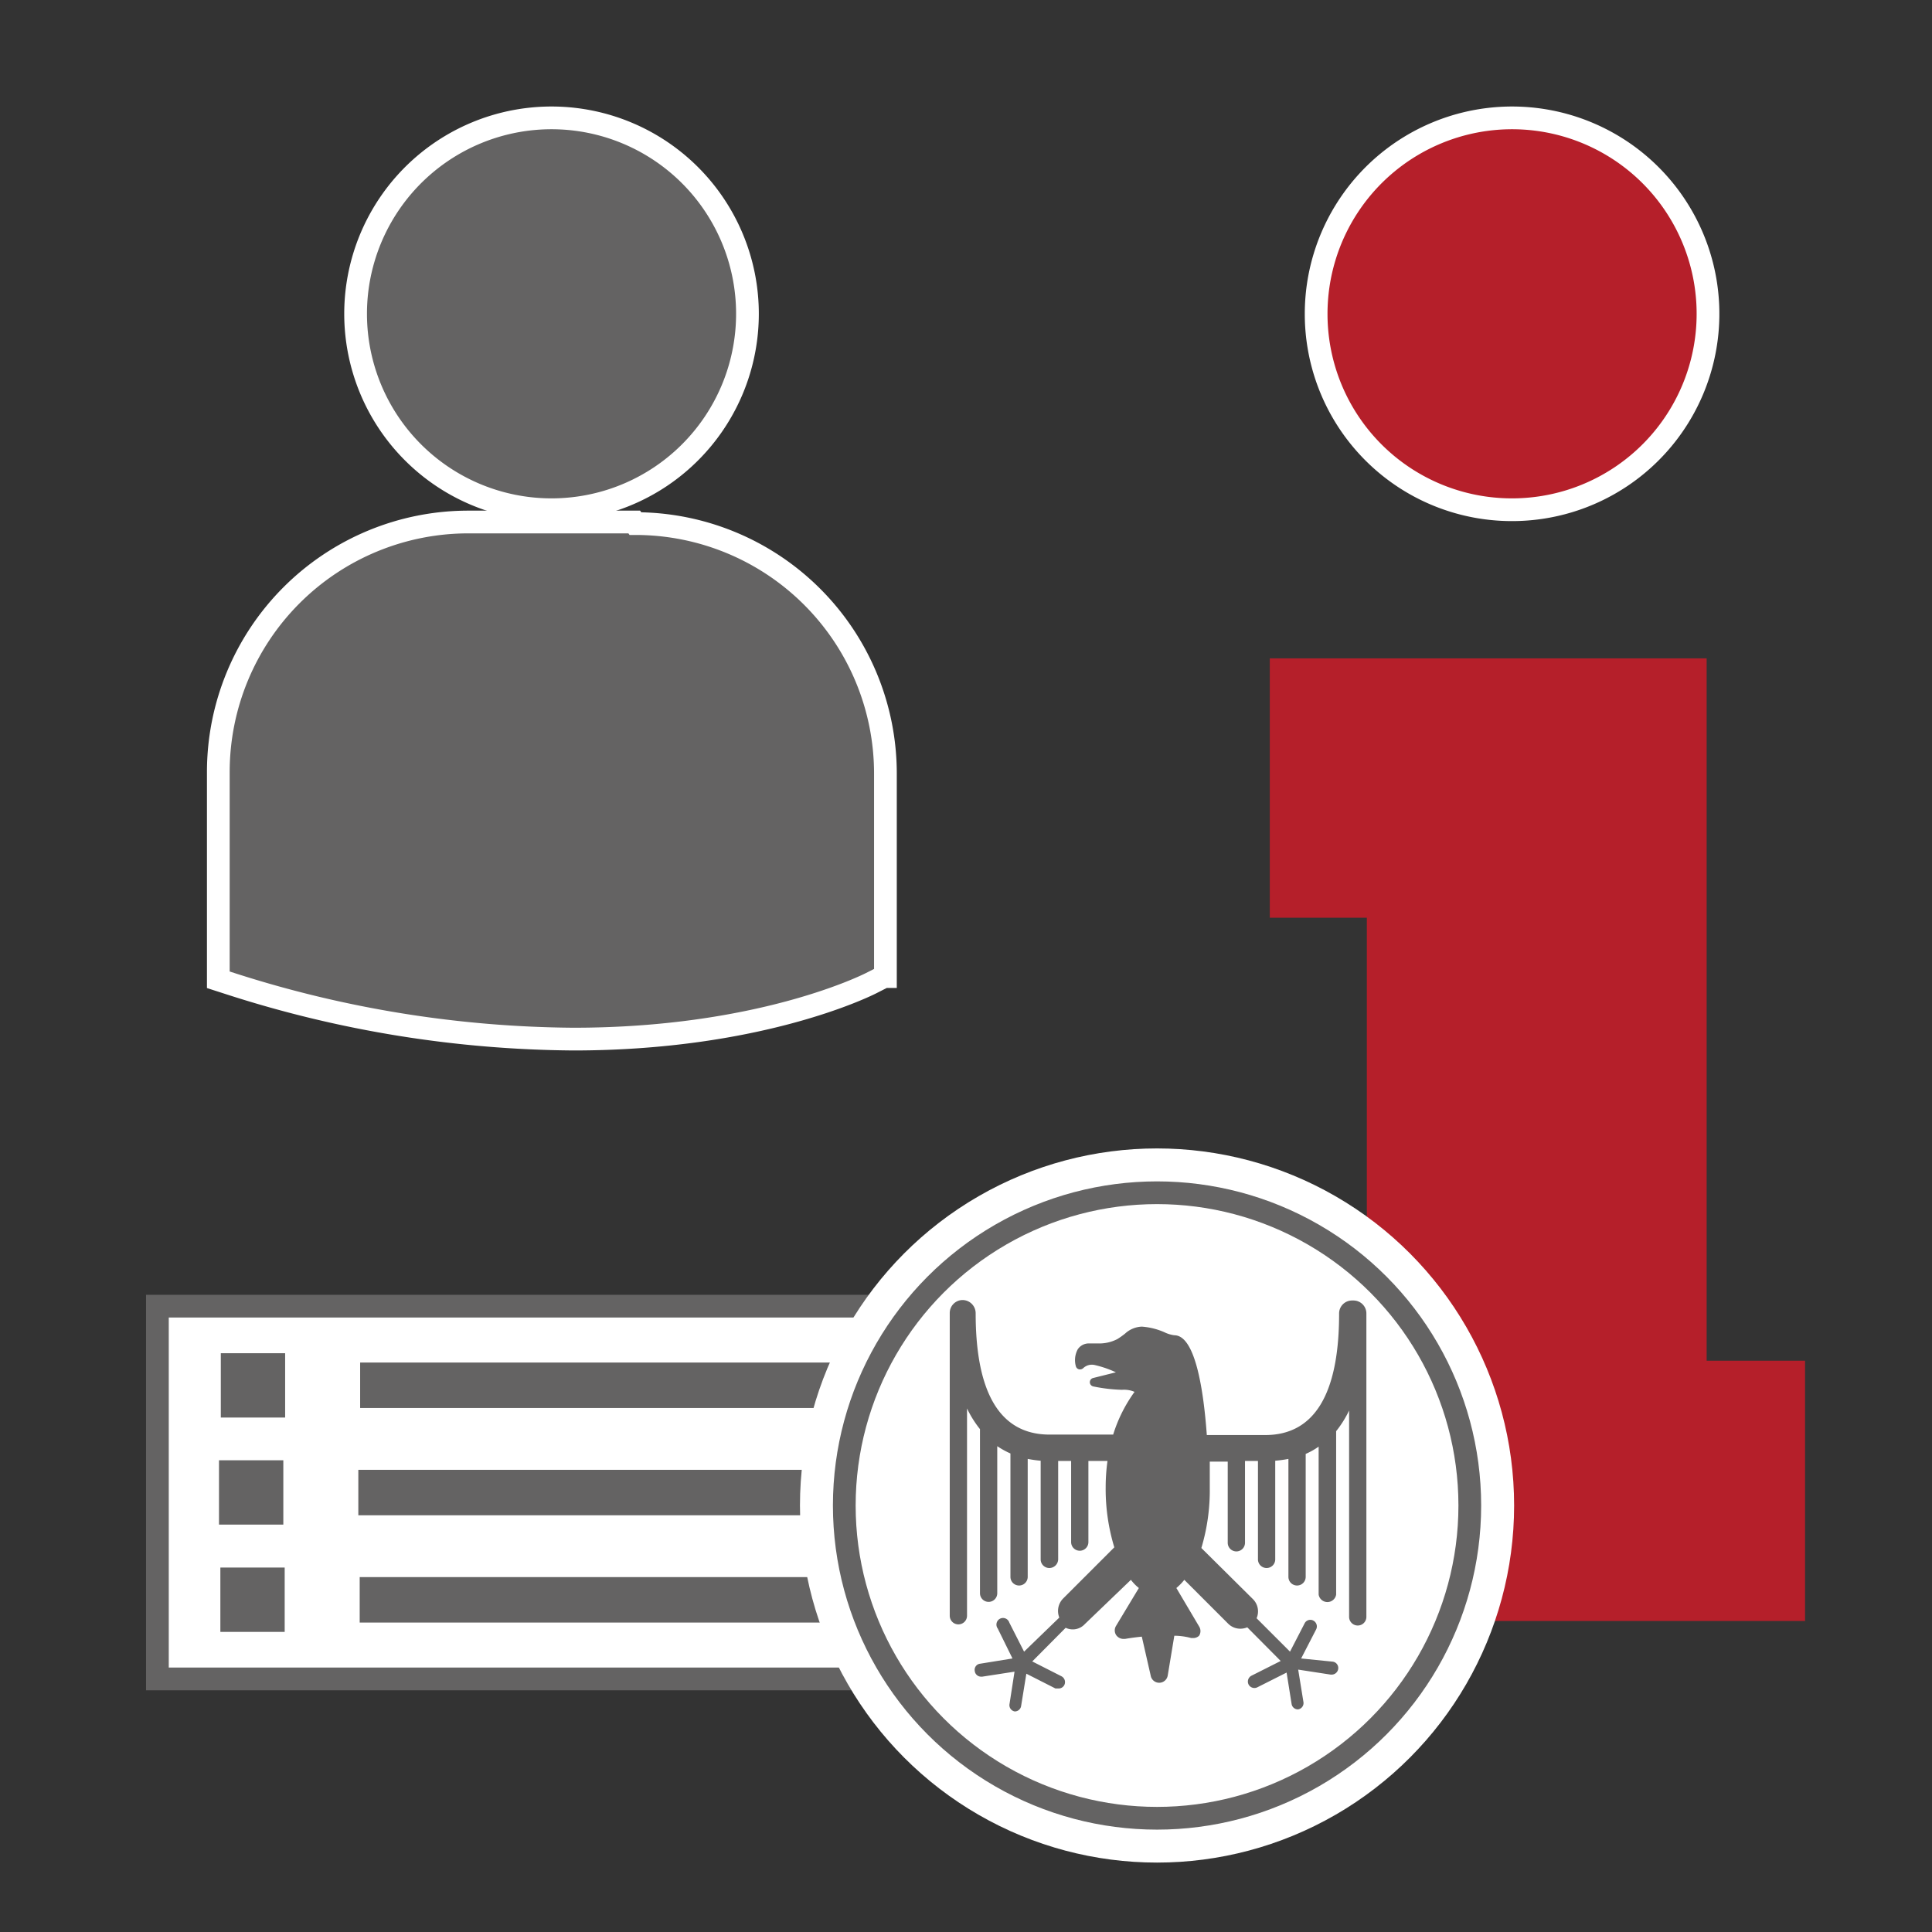
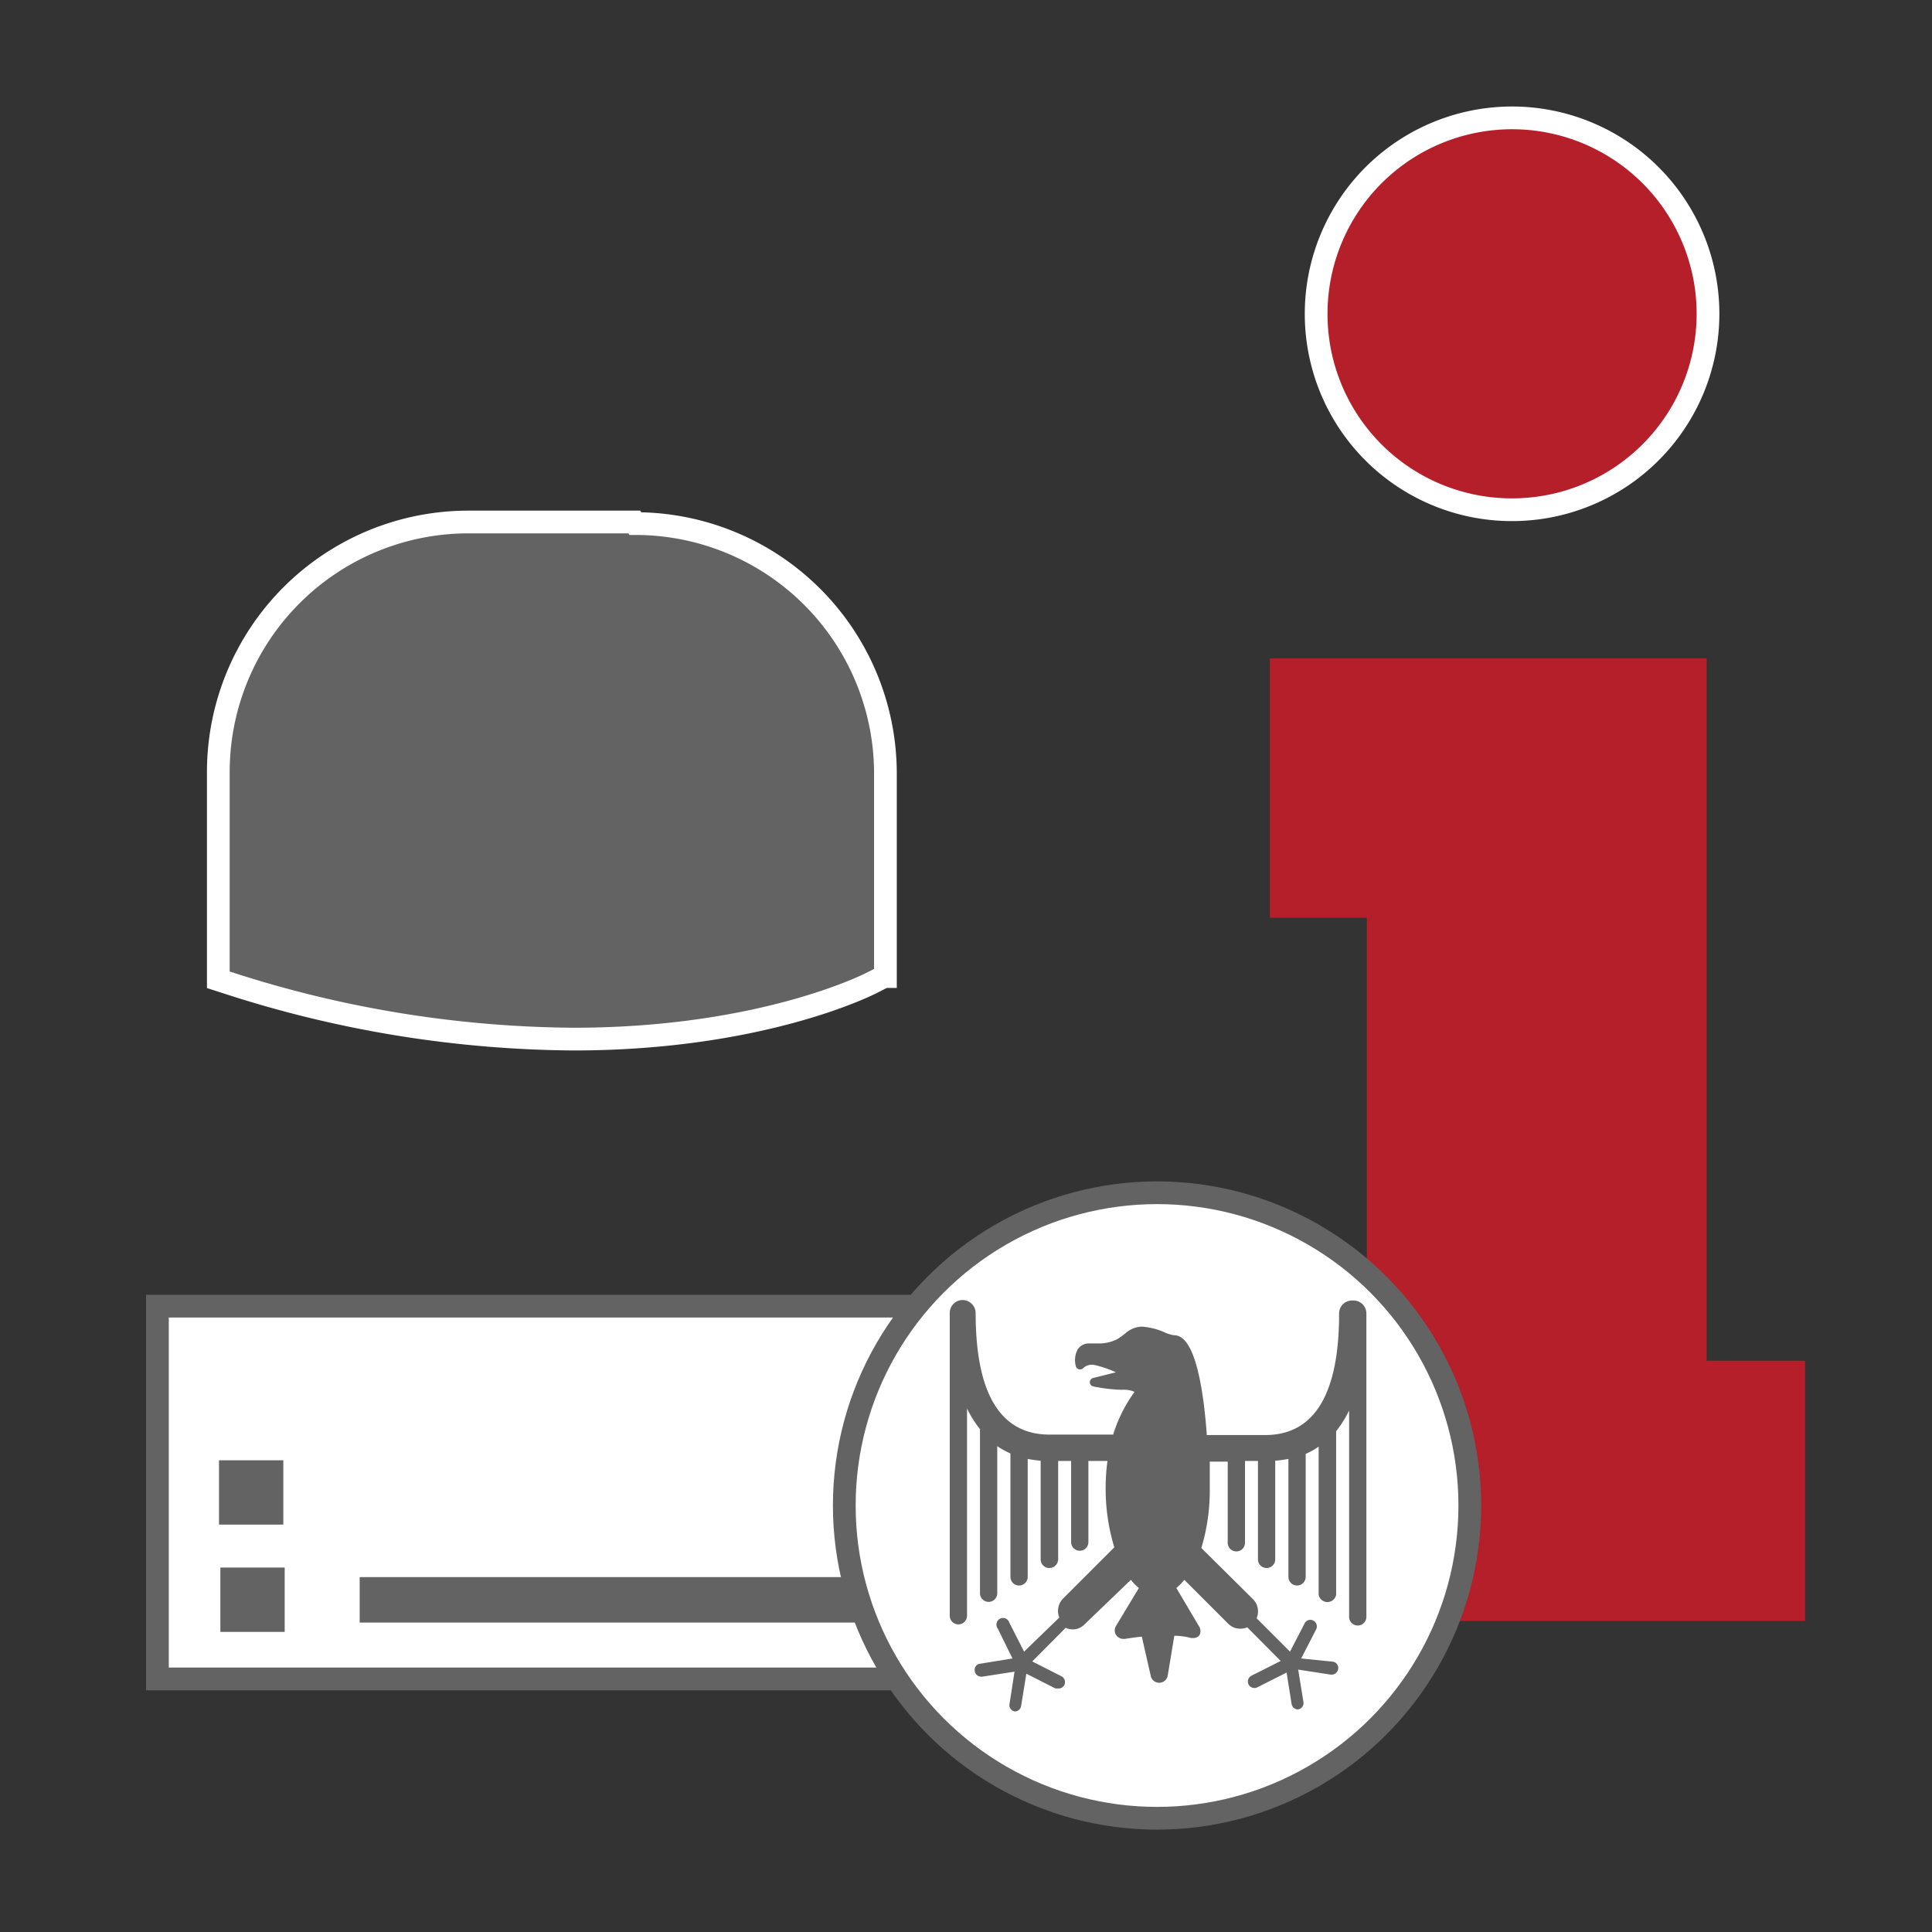
<svg xmlns="http://www.w3.org/2000/svg" id="svg56" version="1.1" viewBox="0 0 85 85">
  <rect x="0" y="0" width="85" height="85" fill="#333333" stroke="none" />
  <defs id="defs4">
    <style id="style2">.a{fill:#fff}.a,.g{stroke:#646363}.a,.e,.g{stroke-miterlimit:10}.e{stroke:#fff}.g{fill:none}.e,.h{fill:#646363}.g{stroke-width:2px}</style>
  </defs>
  <path id="rect8" d="M6.925 57.466h42.52v16.4H6.925z" class="a" />
  <path id="path10" d="M66.525 22.426a8.62 8.62 0 1 0-8.62-8.61 8.61 8.61 0 0 0 8.62 8.61z" style="stroke:#fff;fill:#b51f2a;stroke-miterlimit:10" />
  <path id="path12" d="M79.415 71.316h-23.61v-11.45h4.33v-19.49h-4.27v-11.41h19.22v30.9h4.33zm0 0" style="fill:#b51f2a" />
  <g id="g22" transform="translate(6.425 4.696)">
-     <path id="path18" d="M22.5 22.46a8.62 8.62 0 1 0-8.61-8.61 8.62 8.62 0 0 0 8.61 8.61z" class="e" transform="translate(-4.67 -4.73)" />
    <path id="path20" d="M26.15 23h-7.3a11 11 0 0 0-11 11v9.14l.62.2a50.22 50.22 0 0 0 15 2.41c8.11 0 12.8-2.31 13.1-2.46l.57-.29h.06v-8.93a11 11 0 0 0-11-11z" class="e" transform="translate(-4.67 -4.73)" />
  </g>
  <g id="g32" transform="translate(6.425 4.696)">
-     <path id="line28" d="M9.42 56.25H40.6" class="g" />
-     <path id="rect30" d="M3.29 54.84h2.83v2.83H3.29z" class="h" />
-   </g>
+     </g>
  <g id="g38" transform="translate(6.425 4.696)">
-     <path id="line34" d="M9.34 60.97h31.18" class="g" />
    <path id="rect36" d="M3.21 59.55h2.83v2.83H3.21z" class="h" />
  </g>
  <g id="g44" transform="translate(6.425 4.696)">
    <path id="line40" d="M9.4 65.69h31.18" class="g" />
    <path id="rect42" d="M3.27 64.27H6.1v2.83H3.27z" class="h" />
  </g>
  <g id="g54" transform="translate(6.425 4.696)">
-     <circle id="circle46" cx="44.48" cy="61.54" r="15.71" style="fill:#fff" />
    <g id="g52">
      <circle id="circle48" cx="44.48" cy="61.54" r="13.76" class="a" />
      <path id="path50" d="M57.73 57.25a.57.57 0 0 0-.57.58c0 3.54-1.09 5.34-3.25 5.34h-2.57c-.14-1.94-.5-4.39-1.43-4.39a1.42 1.42 0 0 1-.43-.13 3 3 0 0 0-1-.25 1.15 1.15 0 0 0-.74.31 3.33 3.33 0 0 1-.34.24 1.74 1.74 0 0 1-.85.19h-.43a.58.58 0 0 0-.46.26 1 1 0 0 0-.08.75.19.19 0 0 0 .14.13.22.22 0 0 0 .19-.06.55.55 0 0 1 .5-.13 4.69 4.69 0 0 1 .93.32l-1 .25a.19.19 0 0 0 0 .37 7.13 7.13 0 0 0 1.27.15 1.16 1.16 0 0 1 .55.09 6.45 6.45 0 0 0-.94 1.88h-2.8c-2.16 0-3.25-1.8-3.25-5.34a.58.58 0 0 0-.57-.58.57.57 0 0 0-.57.58v13.31a.38.38 0 0 0 .76 0V62a4.71 4.71 0 0 0 .57.91v7.22a.38.38 0 1 0 .76 0v-6.47a3.68 3.68 0 0 0 .58.32v5.43a.38.38 0 0 0 .76 0v-5.19a5.58 5.58 0 0 0 .57.08v4.34a.38.38 0 0 0 .38.38.39.39 0 0 0 .39-.38v-4.33h.57v3.57a.38.38 0 0 0 .76 0v-3.57h.84a8.42 8.42 0 0 0-.08 1.15 8.82 8.82 0 0 0 .38 2.65l-2.25 2.25a.78.78 0 0 0-.17.84l-1.55 1.5-.65-1.28a.29.29 0 1 0-.51.26l.65 1.32-1.42.23a.27.27 0 0 0-.24.32.28.28 0 0 0 .28.25h.05l1.42-.22-.22 1.42a.28.28 0 0 0 .23.33.28.28 0 0 0 .28-.24l.23-1.42 1.28.65h.13a.28.28 0 0 0 .26-.15.29.29 0 0 0-.13-.39l-1.28-.65 1.47-1.48a.72.72 0 0 0 .84-.16L48 69.54a2 2 0 0 0 .35.36l-1 1.66a.38.38 0 0 0 0 .41.4.4 0 0 0 .32.17h.07s.33-.06.74-.1l.39 1.71a.38.38 0 0 0 .75 0l.29-1.75c.41 0 .73.1.74.1h.06A.37.37 0 0 0 51 72a.38.38 0 0 0 0-.41l-1-1.69a2.4 2.4 0 0 0 .35-.36l1.93 1.93a.75.75 0 0 0 .54.22.8.8 0 0 0 .3-.06l1.47 1.48-1.29.65a.29.29 0 0 0-.12.39.29.29 0 0 0 .38.12l1.29-.65.22 1.38a.28.28 0 0 0 .28.24.28.28 0 0 0 .24-.33l-.23-1.42 1.43.22h.05a.29.29 0 0 0 .28-.25.28.28 0 0 0-.24-.32L55.49 73l.66-1.28a.29.29 0 0 0-.13-.39.28.28 0 0 0-.38.13L55 72.7l-1.47-1.47a.76.76 0 0 0-.16-.84l-2.27-2.25a8.83 8.83 0 0 0 .37-2.65v-1.15h.79v3.57a.38.38 0 1 0 .76 0v-3.6h.57v4.33a.38.38 0 1 0 .76 0V64.3a5.4 5.4 0 0 0 .58-.08v5.19a.38.38 0 0 0 .76 0V64a3.2 3.2 0 0 0 .57-.32v6.51a.39.39 0 0 0 .77 0V63a4.71 4.71 0 0 0 .57-.91v9.08a.38.38 0 0 0 .76 0V57.83a.57.57 0 0 0-.57-.58zm0 0" class="h" transform="translate(-4.67 -4.73)" />
    </g>
  </g>
</svg>